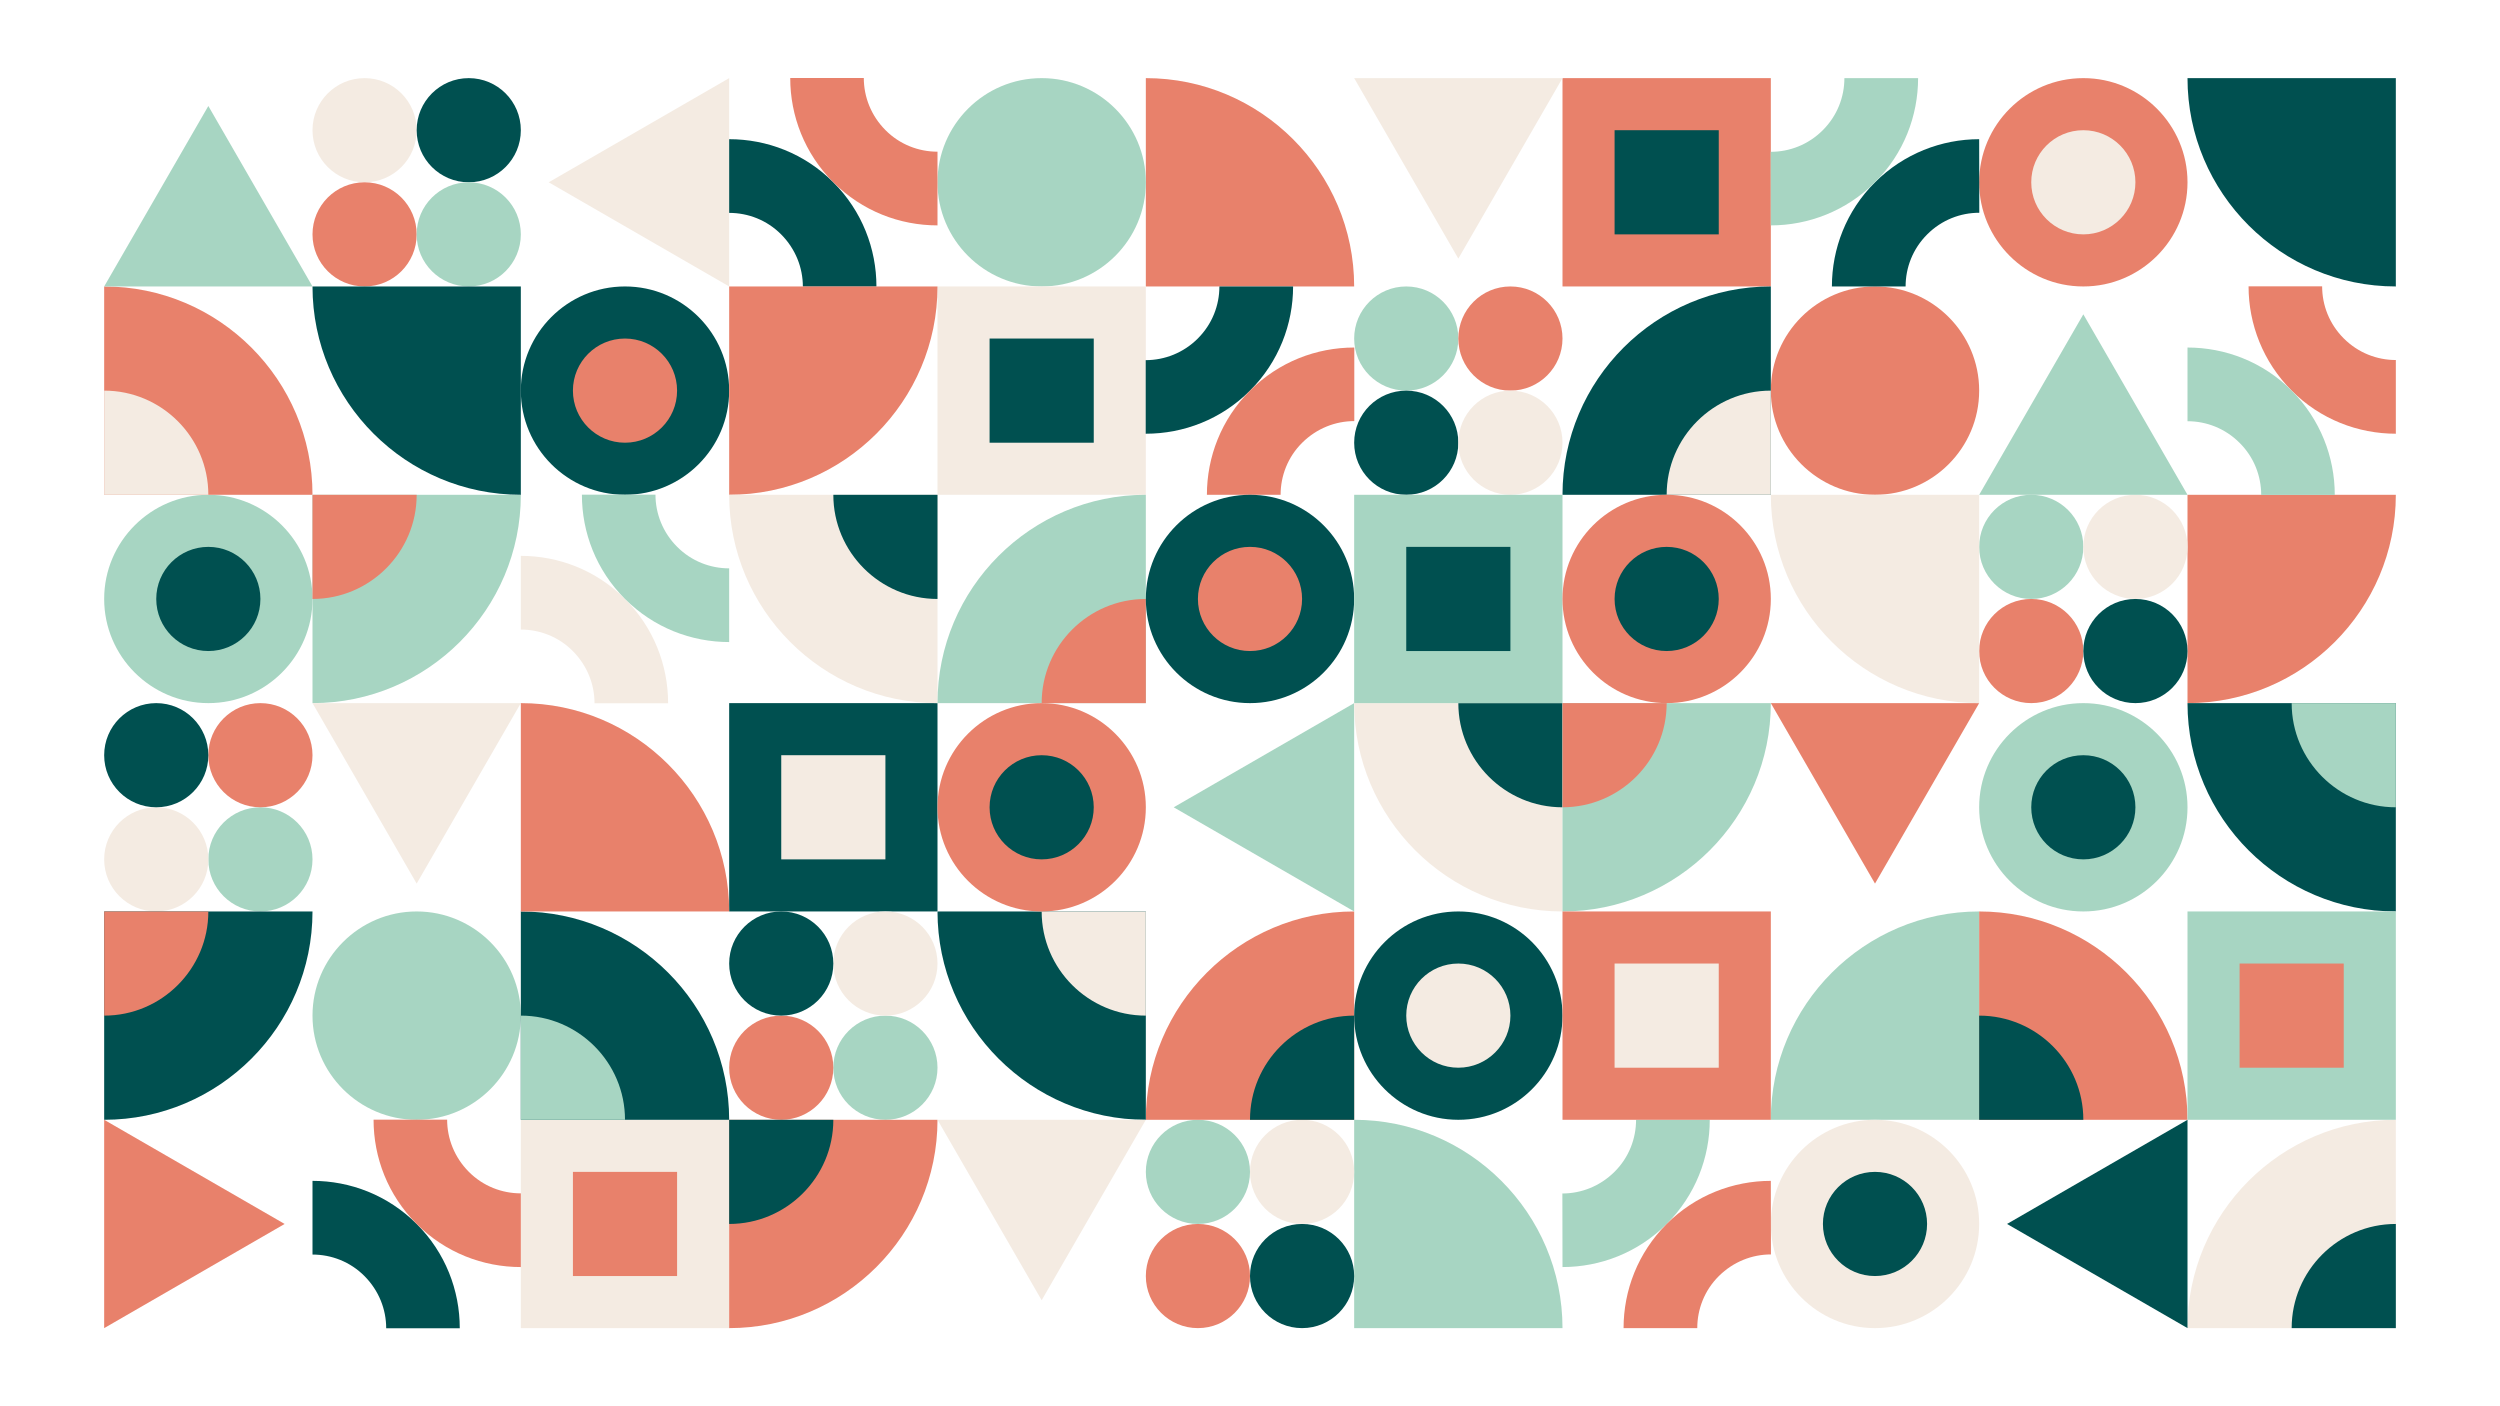
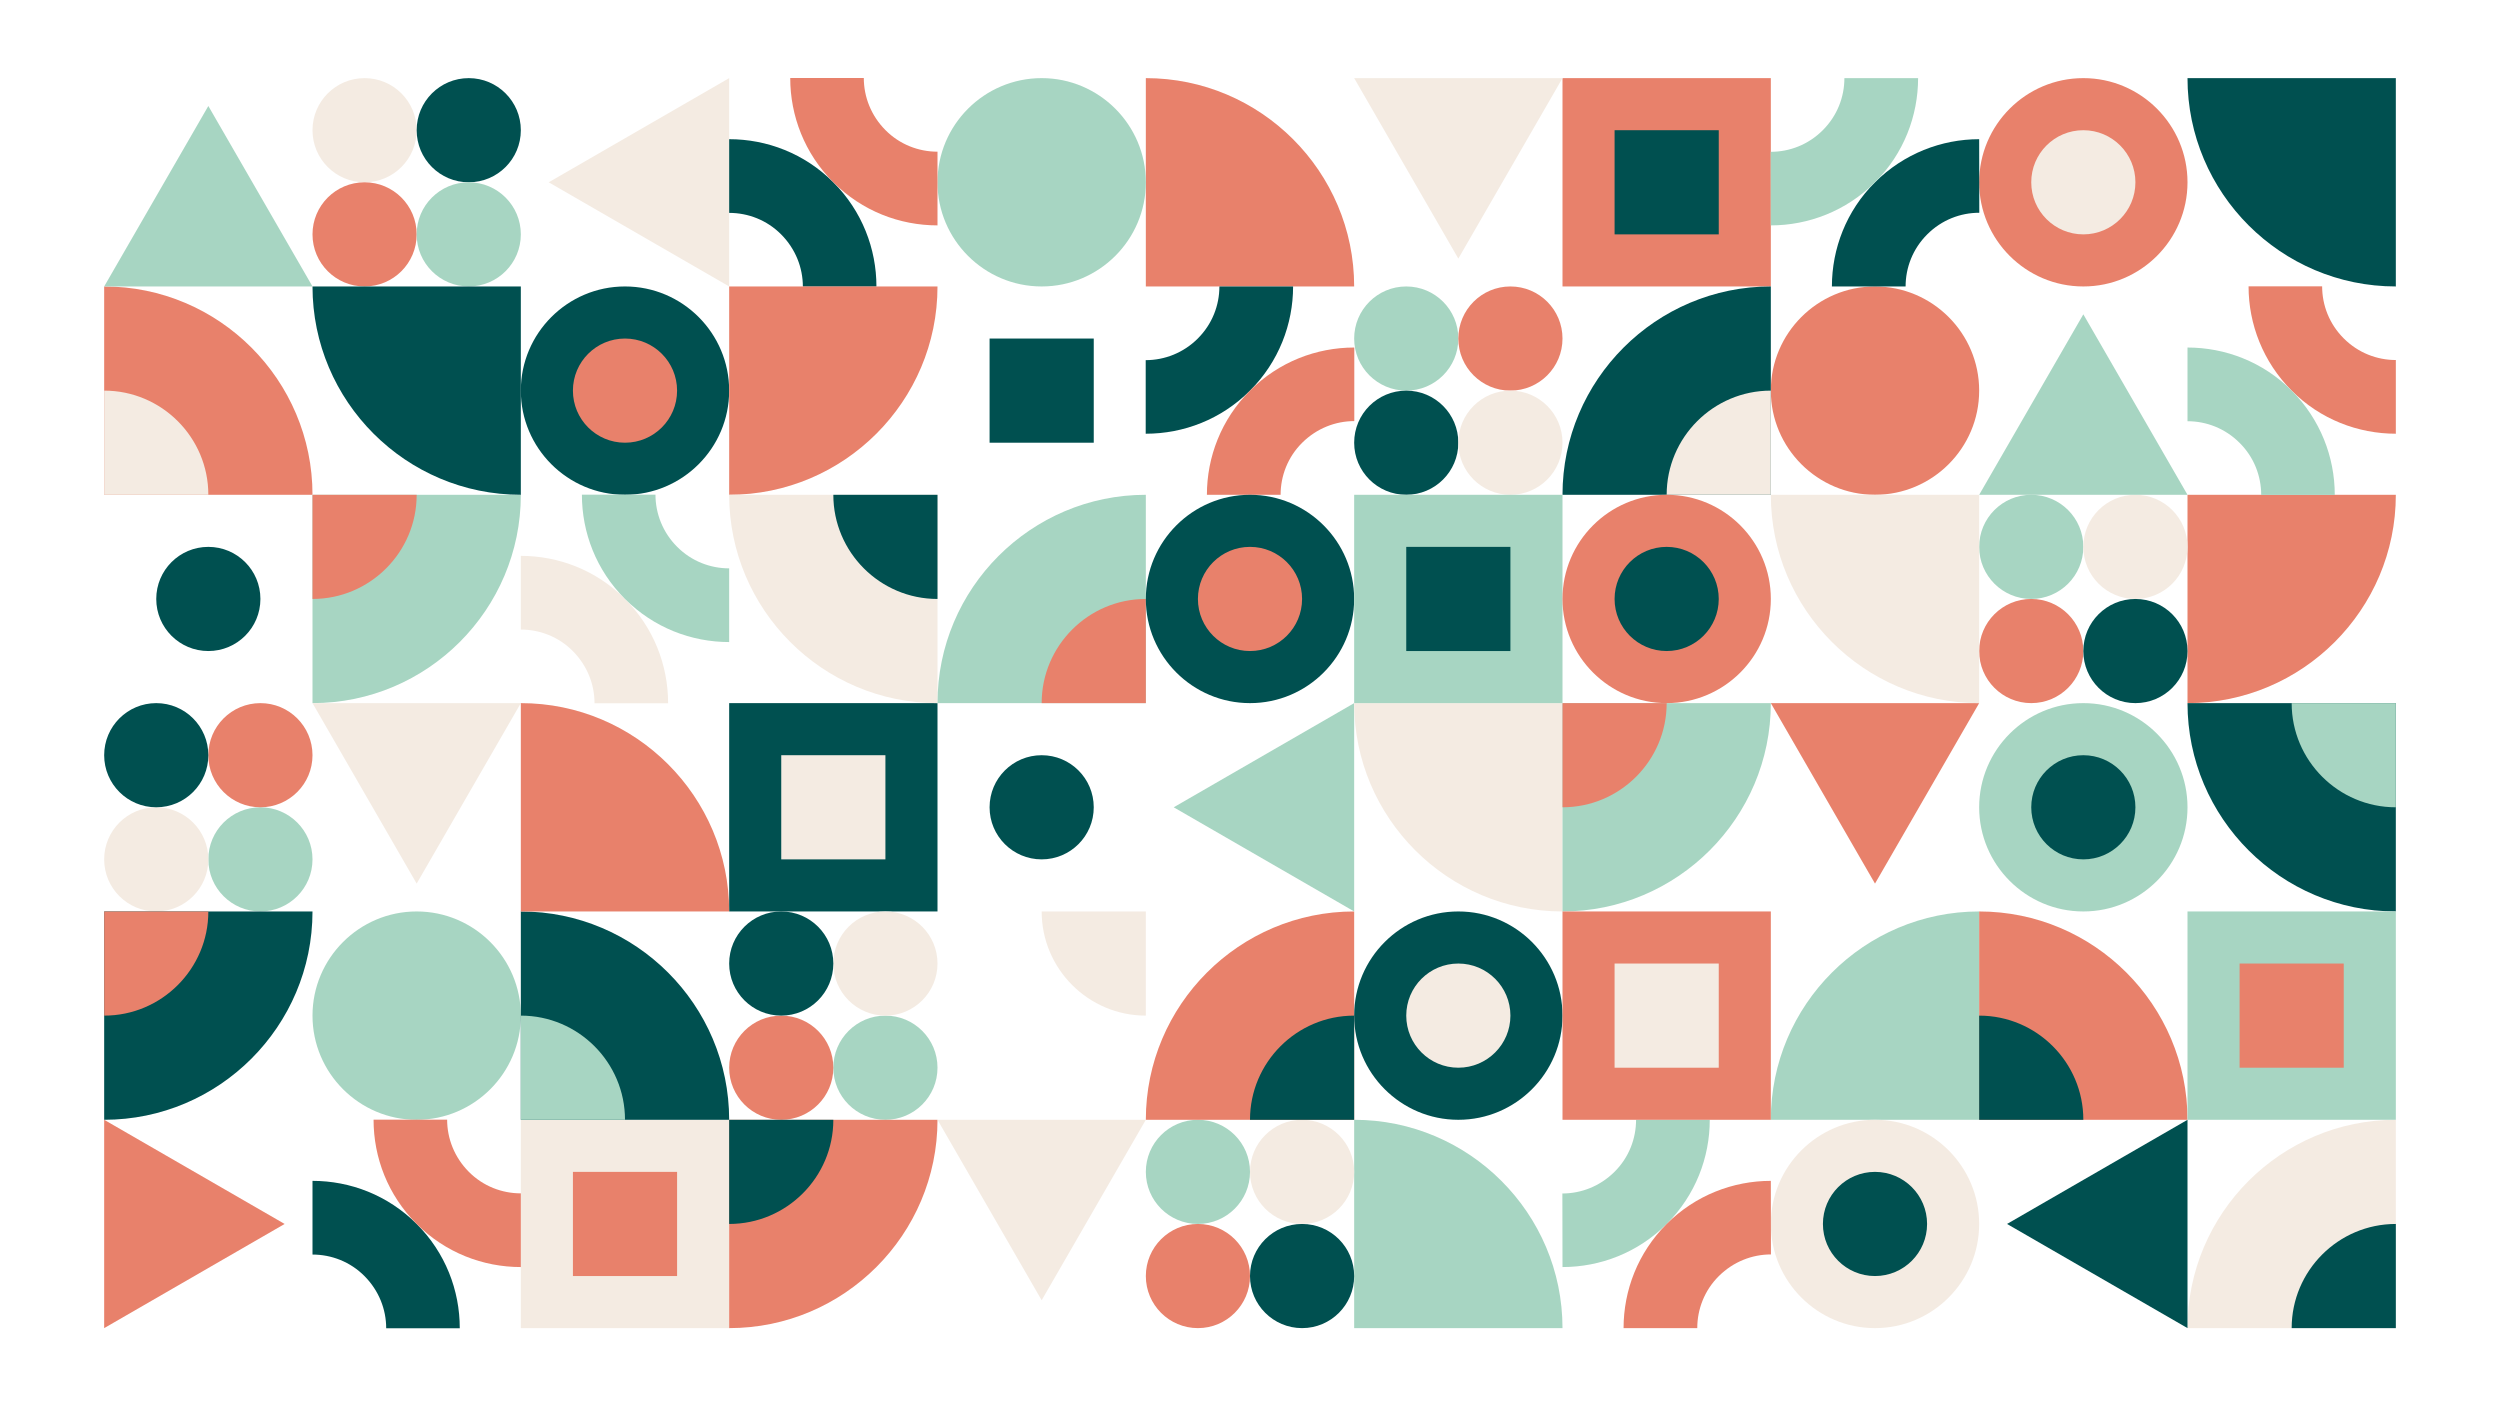
<svg xmlns="http://www.w3.org/2000/svg" version="1.1" id="Layer_2_00000114052985343357254620000005731341631720473776_" x="0px" y="0px" viewBox="0 0 1920 1080" style="enable-background:new 0 0 1920 1080;" xml:space="preserve">
  <style type="text/css">
	.st0{fill:#FFFFFF;}
	.st1{fill:#E8816B;}
	.st2{fill:#A7D5C2;}
	.st3{fill:#005050;}
	.st4{fill:#F4EBE2;}
	.st5{fill:none;}
</style>
  <rect class="st0" width="1920" height="1080" />
  <g id="Layer_1-2">
    <path class="st1" d="M1680,380v160c88.2,0,160-71.8,160-160H1680z" />
    <path class="st2" d="M1520,860V700c-88.2,0-160,71.8-160,160H1520z" />
    <path class="st1" d="M880,220h160c0-88.2-71.8-160-160-160V220z" />
    <path class="st2" d="M1040,1020h160c0-88.2-71.8-160-160-160V1020z" />
    <path class="st2" d="M720,140c0,44.1,35.9,80,80,80s80-35.9,80-80s-35.9-80-80-80S720,95.9,720,140z" />
    <path class="st2" d="M240,780c0,44.1,35.9,80,80,80s80-35.9,80-80s-35.9-80-80-80S240,735.9,240,780z" />
    <g>
-       <path class="st2" d="M80,460c0,44.1,35.9,80,80,80s80-35.9,80-80s-35.9-80-80-80S80,415.9,80,460z" />
      <path class="st3" d="M120,460c0,22.1,17.9,40,40,40s40-17.9,40-40s-17.9-40-40-40S120,437.9,120,460z" />
    </g>
    <g>
      <path class="st2" d="M1520,620c0,44.1,35.9,80,80,80s80-35.9,80-80s-35.9-80-80-80S1520,575.9,1520,620z" />
      <path class="st3" d="M1560,620c0,22.1,17.9,40,40,40s40-17.9,40-40s-17.9-40-40-40S1560,597.9,1560,620z" />
    </g>
    <g>
      <path class="st4" d="M1360,940c0,44.1,35.9,80,80,80s80-35.9,80-80s-35.9-80-80-80S1360,895.9,1360,940z" />
      <path class="st3" d="M1400,940c0,22.1,17.9,40,40,40s40-17.9,40-40s-17.9-40-40-40S1400,917.9,1400,940z" />
    </g>
    <g>
      <path class="st1" d="M80,380h160c0-88.2-71.8-160-160-160V380z" />
      <path class="st4" d="M80,380h80c0-44.1-35.9-80-80-80V380z" />
    </g>
    <g>
-       <rect x="720" y="220" class="st4" width="160" height="160" />
      <rect x="760" y="260" class="st3" width="80" height="80" />
    </g>
    <g>
      <rect x="560" y="540" class="st3" width="160" height="160" />
      <rect x="600" y="580" class="st4" width="80" height="80" />
    </g>
    <g>
      <rect x="400" y="860" class="st4" width="160" height="160" />
      <rect x="440" y="900" class="st1" width="80" height="80" />
    </g>
    <g>
      <rect x="1200" y="60" class="st1" width="160" height="160" />
      <rect x="1240" y="100" class="st3" width="80" height="80" />
    </g>
    <g>
      <path class="st1" d="M1520,140c0,44.1,35.9,80,80,80s80-35.9,80-80s-35.9-80-80-80S1520,95.9,1520,140z" />
      <path class="st4" d="M1560,140c0,22.1,17.9,40,40,40s40-17.9,40-40s-17.9-40-40-40S1560,117.9,1560,140z" />
    </g>
    <path class="st1" d="M1520,300c0-44.1-35.9-80-80-80s-80,35.9-80,80s35.9,80,80,80S1520,344.1,1520,300z" />
    <g>
      <path class="st2" d="M1080,300c22.1,0,40-17.9,40-40s-17.9-40-40-40s-40,17.9-40,40S1057.9,300,1080,300z" />
      <path class="st3" d="M1080,300c-22.1,0-40,17.9-40,40s17.9,40,40,40s40-17.9,40-40S1102.1,300,1080,300z" />
      <path class="st1" d="M1160,220c-22.1,0-40,17.9-40,40s17.9,40,40,40s40-17.9,40-40S1182.1,220,1160,220z" />
      <path class="st4" d="M1160,380c22.1,0,40-17.9,40-40s-17.9-40-40-40s-40,17.9-40,40S1137.9,380,1160,380z" />
    </g>
    <g>
      <path class="st2" d="M1560,460c22.1,0,40-17.9,40-40s-17.9-40-40-40s-40,17.9-40,40S1537.9,460,1560,460z" />
      <path class="st1" d="M1560,460c-22.1,0-40,17.9-40,40s17.9,40,40,40s40-17.9,40-40S1582.1,460,1560,460z" />
      <path class="st4" d="M1640,380c-22.1,0-40,17.9-40,40s17.9,40,40,40s40-17.9,40-40S1662.1,380,1640,380z" />
      <path class="st3" d="M1640,540c22.1,0,40-17.9,40-40s-17.9-40-40-40s-40,17.9-40,40S1617.9,540,1640,540z" />
    </g>
    <g>
      <path class="st2" d="M200,620c-22.1,0-40,17.9-40,40s17.9,40,40,40s40-17.9,40-40S222.1,620,200,620z" />
      <path class="st1" d="M200,620c22.1,0,40-17.9,40-40s-17.9-40-40-40s-40,17.9-40,40S177.9,620,200,620z" />
      <path class="st4" d="M120,700c22.1,0,40-17.9,40-40s-17.9-40-40-40s-40,17.9-40,40S97.9,700,120,700z" />
      <path class="st3" d="M120,540c-22.1,0-40,17.9-40,40s17.9,40,40,40s40-17.9,40-40S142.1,540,120,540z" />
    </g>
    <g>
      <path class="st2" d="M680,780c-22.1,0-40,17.9-40,40s17.9,40,40,40s40-17.9,40-40S702.1,780,680,780z" />
      <path class="st1" d="M600,780c-22.1,0-40,17.9-40,40s17.9,40,40,40s40-17.9,40-40S622.1,780,600,780z" />
      <path class="st4" d="M680,700c-22.1,0-40,17.9-40,40s17.9,40,40,40s40-17.9,40-40S702.1,700,680,700z" />
      <path class="st3" d="M600,700c-22.1,0-40,17.9-40,40s17.9,40,40,40s40-17.9,40-40S622.1,700,600,700z" />
    </g>
    <g>
      <path class="st3" d="M1000,940c-22.1,0-40,17.9-40,40s17.9,40,40,40s40-17.9,40-40S1022.1,940,1000,940z" />
      <path class="st1" d="M920,940c-22.1,0-40,17.9-40,40s17.9,40,40,40s40-17.9,40-40S942.1,940,920,940z" />
      <path class="st4" d="M1000,860c-22.1,0-40,17.9-40,40s17.9,40,40,40s40-17.9,40-40S1022.1,860,1000,860z" />
      <path class="st2" d="M920,860c-22.1,0-40,17.9-40,40s17.9,40,40,40s40-17.9,40-40S942.1,860,920,860z" />
    </g>
    <g>
      <path class="st3" d="M1360,380V220c-88.2,0-160,71.8-160,160H1360z" />
      <path class="st4" d="M1360,380v-80c-44.1,0-80,35.9-80,80H1360z" />
    </g>
    <g>
      <path class="st1" d="M1520,860h160c0-88.2-71.8-160-160-160V860z" />
      <path class="st3" d="M1520,860h80c0-44.1-35.9-80-80-80V860z" />
    </g>
    <g>
      <path class="st3" d="M80,700v160c88.2,0,160-71.8,160-160H80z" />
      <path class="st1" d="M80,700v80c44.1,0,80-35.9,80-80H80z" />
    </g>
    <g>
      <path class="st1" d="M1040,860V700c-88.2,0-160,71.8-160,160H1040z" />
      <path class="st3" d="M1040,860v-80c-44.1,0-80,35.9-80,80H1040z" />
    </g>
    <g>
      <path class="st3" d="M400,860h160c0-88.2-71.8-160-160-160V860z" />
      <path class="st2" d="M400,860h80c0-44.1-35.9-80-80-80V860z" />
    </g>
    <g>
      <path class="st1" d="M560,860v160c88.2,0,160-71.8,160-160H560z" />
      <path class="st3" d="M560,860v80c44.1,0,80-35.9,80-80H560z" />
    </g>
    <g>
      <path class="st4" d="M1840,1020V860c-88.2,0-160,71.8-160,160H1840z" />
      <path class="st3" d="M1840,1020v-80c-44.1,0-80,35.9-80,80H1840z" />
    </g>
    <g>
-       <path class="st3" d="M880,700H720c0,88.2,71.8,160,160,160V700z" />
      <path class="st4" d="M880,700h-80c0,44.1,35.9,80,80,80V700z" />
    </g>
    <g>
      <path class="st3" d="M1840,540h-160c0,88.2,71.8,160,160,160V540z" />
      <path class="st2" d="M1840,540h-80c0,44.1,35.9,80,80,80V540z" />
    </g>
    <g>
      <path class="st3" d="M400,300c0,44.1,35.9,80,80,80s80-35.9,80-80s-35.9-80-80-80S400,255.9,400,300z" />
      <path class="st1" d="M440,300c0,22.1,17.9,40,40,40s40-17.9,40-40s-17.9-40-40-40S440,277.9,440,300z" />
    </g>
    <g>
      <path class="st2" d="M240,380v160c88.2,0,160-71.8,160-160H240z" />
      <path class="st1" d="M240,380v80c44.1,0,80-35.9,80-80H240z" />
    </g>
    <g>
      <path class="st4" d="M513.1,540c0-29-11-57.9-33.1-80c-22.1-22.1-51-33.1-80-33.1v56.6c14.5,0,29,5.5,40,16.6s16.6,25.5,16.6,40    H513.1z" />
      <path class="st2" d="M446.9,380c0,29,11,57.9,33.1,80c22.1,22.1,51,33.1,80,33.1v-56.6c-14.5,0-29-5.5-40-16.6    c-11-11-16.6-25.5-16.6-40H446.9z" />
    </g>
    <g>
      <path class="st3" d="M353.1,1020c0-29-11-57.9-33.1-80c-22.1-22.1-51-33.1-80-33.1v56.6c14.5,0,29,5.5,40,16.6s16.6,25.5,16.6,40    H353.1z" />
      <path class="st1" d="M286.9,860c0,29,11,57.9,33.1,80c22.1,22.1,51,33.1,80,33.1v-56.6c-14.5,0-29-5.5-40-16.6s-16.6-25.5-16.6-40    H286.9z" />
    </g>
    <g>
      <path class="st2" d="M1200,973.1c28.9,0,57.9-11,80-33.1s33.1-51,33.1-80h-56.6c0,14.5-5.5,29-16.6,40c-11.1,11-25.5,16.6-40,16.6    L1200,973.1L1200,973.1z" />
      <path class="st1" d="M1360,906.9c-28.9,0-57.9,11-80,33.1s-33.1,51-33.1,80h56.6c0-14.5,5.5-29,16.6-40c11.1-11,25.5-16.6,40-16.6    L1360,906.9L1360,906.9z" />
    </g>
    <g>
      <path class="st1" d="M1726.9,220c0,28.9,11.1,57.9,33.1,80s51.1,33.1,80,33.1v-56.6c-14.5,0-28.9-5.5-40-16.6    c-11.1-11.1-16.6-25.5-16.6-40H1726.9L1726.9,220z" />
      <path class="st2" d="M1793.1,380c0-29-11.1-57.9-33.1-80s-51.1-33.1-80-33.1v56.6c14.5,0,28.9,5.5,40,16.6    c11.1,11,16.6,25.5,16.6,40H1793.1L1793.1,380z" />
    </g>
    <g>
      <rect x="80" y="60" class="st5" width="160" height="160" />
      <polygon class="st2" points="160,81.4 80,220 240,220   " />
    </g>
    <g>
      <rect x="80" y="860" class="st5" width="160" height="160" />
      <polygon class="st1" points="218.6,940 80,860 80,1020   " />
    </g>
    <g>
      <rect x="880" y="540" class="st5" width="160" height="160" />
      <polygon class="st2" points="901.4,620 1040,700 1040,540   " />
    </g>
    <g>
      <path class="st4" d="M280,140c22.1,0,40-17.9,40-40s-17.9-40-40-40s-40,17.9-40,40S257.9,140,280,140z" />
      <path class="st3" d="M360,140c22.1,0,40-17.9,40-40s-17.9-40-40-40s-40,17.9-40,40S337.9,140,360,140z" />
      <path class="st1" d="M280,220c22.1,0,40-17.9,40-40s-17.9-40-40-40s-40,17.9-40,40S257.9,220,280,220z" />
      <path class="st2" d="M360,220c22.1,0,40-17.9,40-40s-17.9-40-40-40s-40,17.9-40,40S337.9,220,360,220z" />
    </g>
    <g>
      <rect x="400" y="60" class="st5" width="160" height="160" />
      <polygon class="st4" points="421.4,140 560,220 560,60   " />
    </g>
    <g>
      <rect x="240" y="540" class="st5" width="160" height="160" />
      <polygon class="st4" points="320,678.6 400,540 240,540   " />
    </g>
    <g>
      <rect x="720" y="860" class="st5" width="160" height="160" />
      <polygon class="st4" points="800,998.6 880,860 720,860   " />
    </g>
    <g>
      <path class="st3" d="M673.1,220c0-28.9-11-57.9-33.1-80s-51-33.1-80-33.1v56.6c14.5,0,29,5.5,40,16.6s16.6,25.5,16.6,40H673.1z" />
      <path class="st1" d="M606.9,60c0,28.9,11,57.9,33.1,80s51,33.1,80,33.1v-56.6c-14.5,0-29-5.5-40-16.6s-16.6-25.5-16.6-40H606.9z" />
    </g>
    <g>
      <path class="st3" d="M1520,106.9c-28.9,0-57.9,11.1-80,33.1s-33.1,51.1-33.1,80h56.6c0-14.5,5.5-28.9,16.6-40    c11.1-11.1,25.5-16.6,40-16.6L1520,106.9L1520,106.9z" />
      <path class="st2" d="M1360,173.1c28.9,0,57.9-11.1,80-33.1s33.1-51.1,33.1-80h-56.6c0,14.5-5.5,28.9-16.6,40    c-11.1,11.1-25.5,16.6-40,16.6L1360,173.1L1360,173.1z" />
    </g>
    <g>
      <rect x="1040" y="60" class="st5" width="160" height="160" />
      <polygon class="st4" points="1120,198.6 1200,60 1040,60   " />
    </g>
    <g>
      <rect x="1360" y="540" class="st5" width="160" height="160" />
      <polygon class="st1" points="1440,678.6 1520,540 1360,540   " />
    </g>
    <g>
      <rect x="1520" y="860" class="st5" width="160" height="160" />
      <polygon class="st3" points="1541.4,940 1680,1020 1680,860   " />
    </g>
    <path class="st3" d="M1840,60h-160c0,88.2,71.8,160,160,160V60z" />
    <path class="st3" d="M400,220H240c0,88.2,71.8,160,160,160V220z" />
    <path class="st1" d="M560,220v160c88.2,0,160-71.8,160-160H560z" />
    <path class="st1" d="M400,700h160c0-88.2-71.8-160-160-160V700z" />
    <g>
      <path class="st3" d="M880,333.1c29,0,57.9-11,80-33.1c22.1-22.1,33.1-51.1,33.1-80h-56.6c0,14.5-5.5,28.9-16.6,40    c-11,11-25.5,16.6-40,16.6V333.1z" />
      <path class="st1" d="M1040,266.9c-29,0-57.9,11-80,33.1c-22.1,22.1-33.1,51-33.1,80h56.6c0-14.5,5.5-29,16.6-40s25.5-16.6,40-16.6    V266.9z" />
    </g>
    <g>
      <rect x="1520" y="220" class="st5" width="160" height="160" />
      <polygon class="st2" points="1600,241.4 1520,380 1680,380   " />
    </g>
    <g>
      <path class="st4" d="M720,380H560c0,88.2,71.8,160,160,160V380z" />
      <path class="st3" d="M720,380h-80c0,44.1,35.9,80,80,80V380z" />
    </g>
    <g>
      <path class="st4" d="M1200,540h-160c0,88.2,71.8,160,160,160V540z" />
-       <path class="st3" d="M1200,540h-80c0,44.1,35.9,80,80,80V540z" />
-     </g>
-     <g>
-       <path class="st2" d="M1200,540v160c88.2,0,160-71.8,160-160H1200z" />
+     </g>
+     <g>
+       <path class="st2" d="M1200,540v160c88.2,0,160-71.8,160-160z" />
      <path class="st1" d="M1200,540v80c44.1,0,80-35.9,80-80H1200z" />
    </g>
    <g>
      <path class="st2" d="M880,540V380c-88.2,0-160,71.8-160,160H880z" />
      <path class="st1" d="M880,540v-80c-44.1,0-80,35.9-80,80H880z" />
    </g>
    <g>
      <path class="st3" d="M880,460c0,44.1,35.9,80,80,80s80-35.9,80-80s-35.9-80-80-80S880,415.9,880,460z" />
      <path class="st1" d="M920,460c0,22.1,17.9,40,40,40s40-17.9,40-40s-17.9-40-40-40S920,437.9,920,460z" />
    </g>
    <g>
      <path class="st3" d="M1040,780c0,44.1,35.9,80,80,80s80-35.9,80-80s-35.9-80-80-80S1040,735.9,1040,780z" />
      <path class="st4" d="M1080,780c0,22.1,17.9,40,40,40s40-17.9,40-40s-17.9-40-40-40S1080,757.9,1080,780z" />
    </g>
    <g>
      <rect x="1040" y="380" class="st2" width="160" height="160" />
      <rect x="1080" y="420" class="st3" width="80" height="80" />
    </g>
    <g>
      <rect x="1200" y="700" class="st1" width="160" height="160" />
      <rect x="1240" y="740" class="st4" width="80" height="80" />
    </g>
    <g>
      <rect x="1680" y="700" class="st2" width="160" height="160" />
      <rect x="1720" y="740" class="st1" width="80" height="80" />
    </g>
    <g>
      <path class="st1" d="M1200,460c0,44.1,35.9,80,80,80s80-35.9,80-80s-35.9-80-80-80S1200,415.9,1200,460z" />
      <path class="st3" d="M1240,460c0,22.1,17.9,40,40,40s40-17.9,40-40s-17.9-40-40-40S1240,437.9,1240,460z" />
    </g>
    <g>
-       <path class="st1" d="M720,620c0,44.1,35.9,80,80,80s80-35.9,80-80s-35.9-80-80-80S720,575.9,720,620z" />
      <path class="st3" d="M760,620c0,22.1,17.9,40,40,40s40-17.9,40-40s-17.9-40-40-40S760,597.9,760,620z" />
    </g>
    <path class="st4" d="M1520,380h-160c0,88.2,71.8,160,160,160V380z" />
  </g>
</svg>